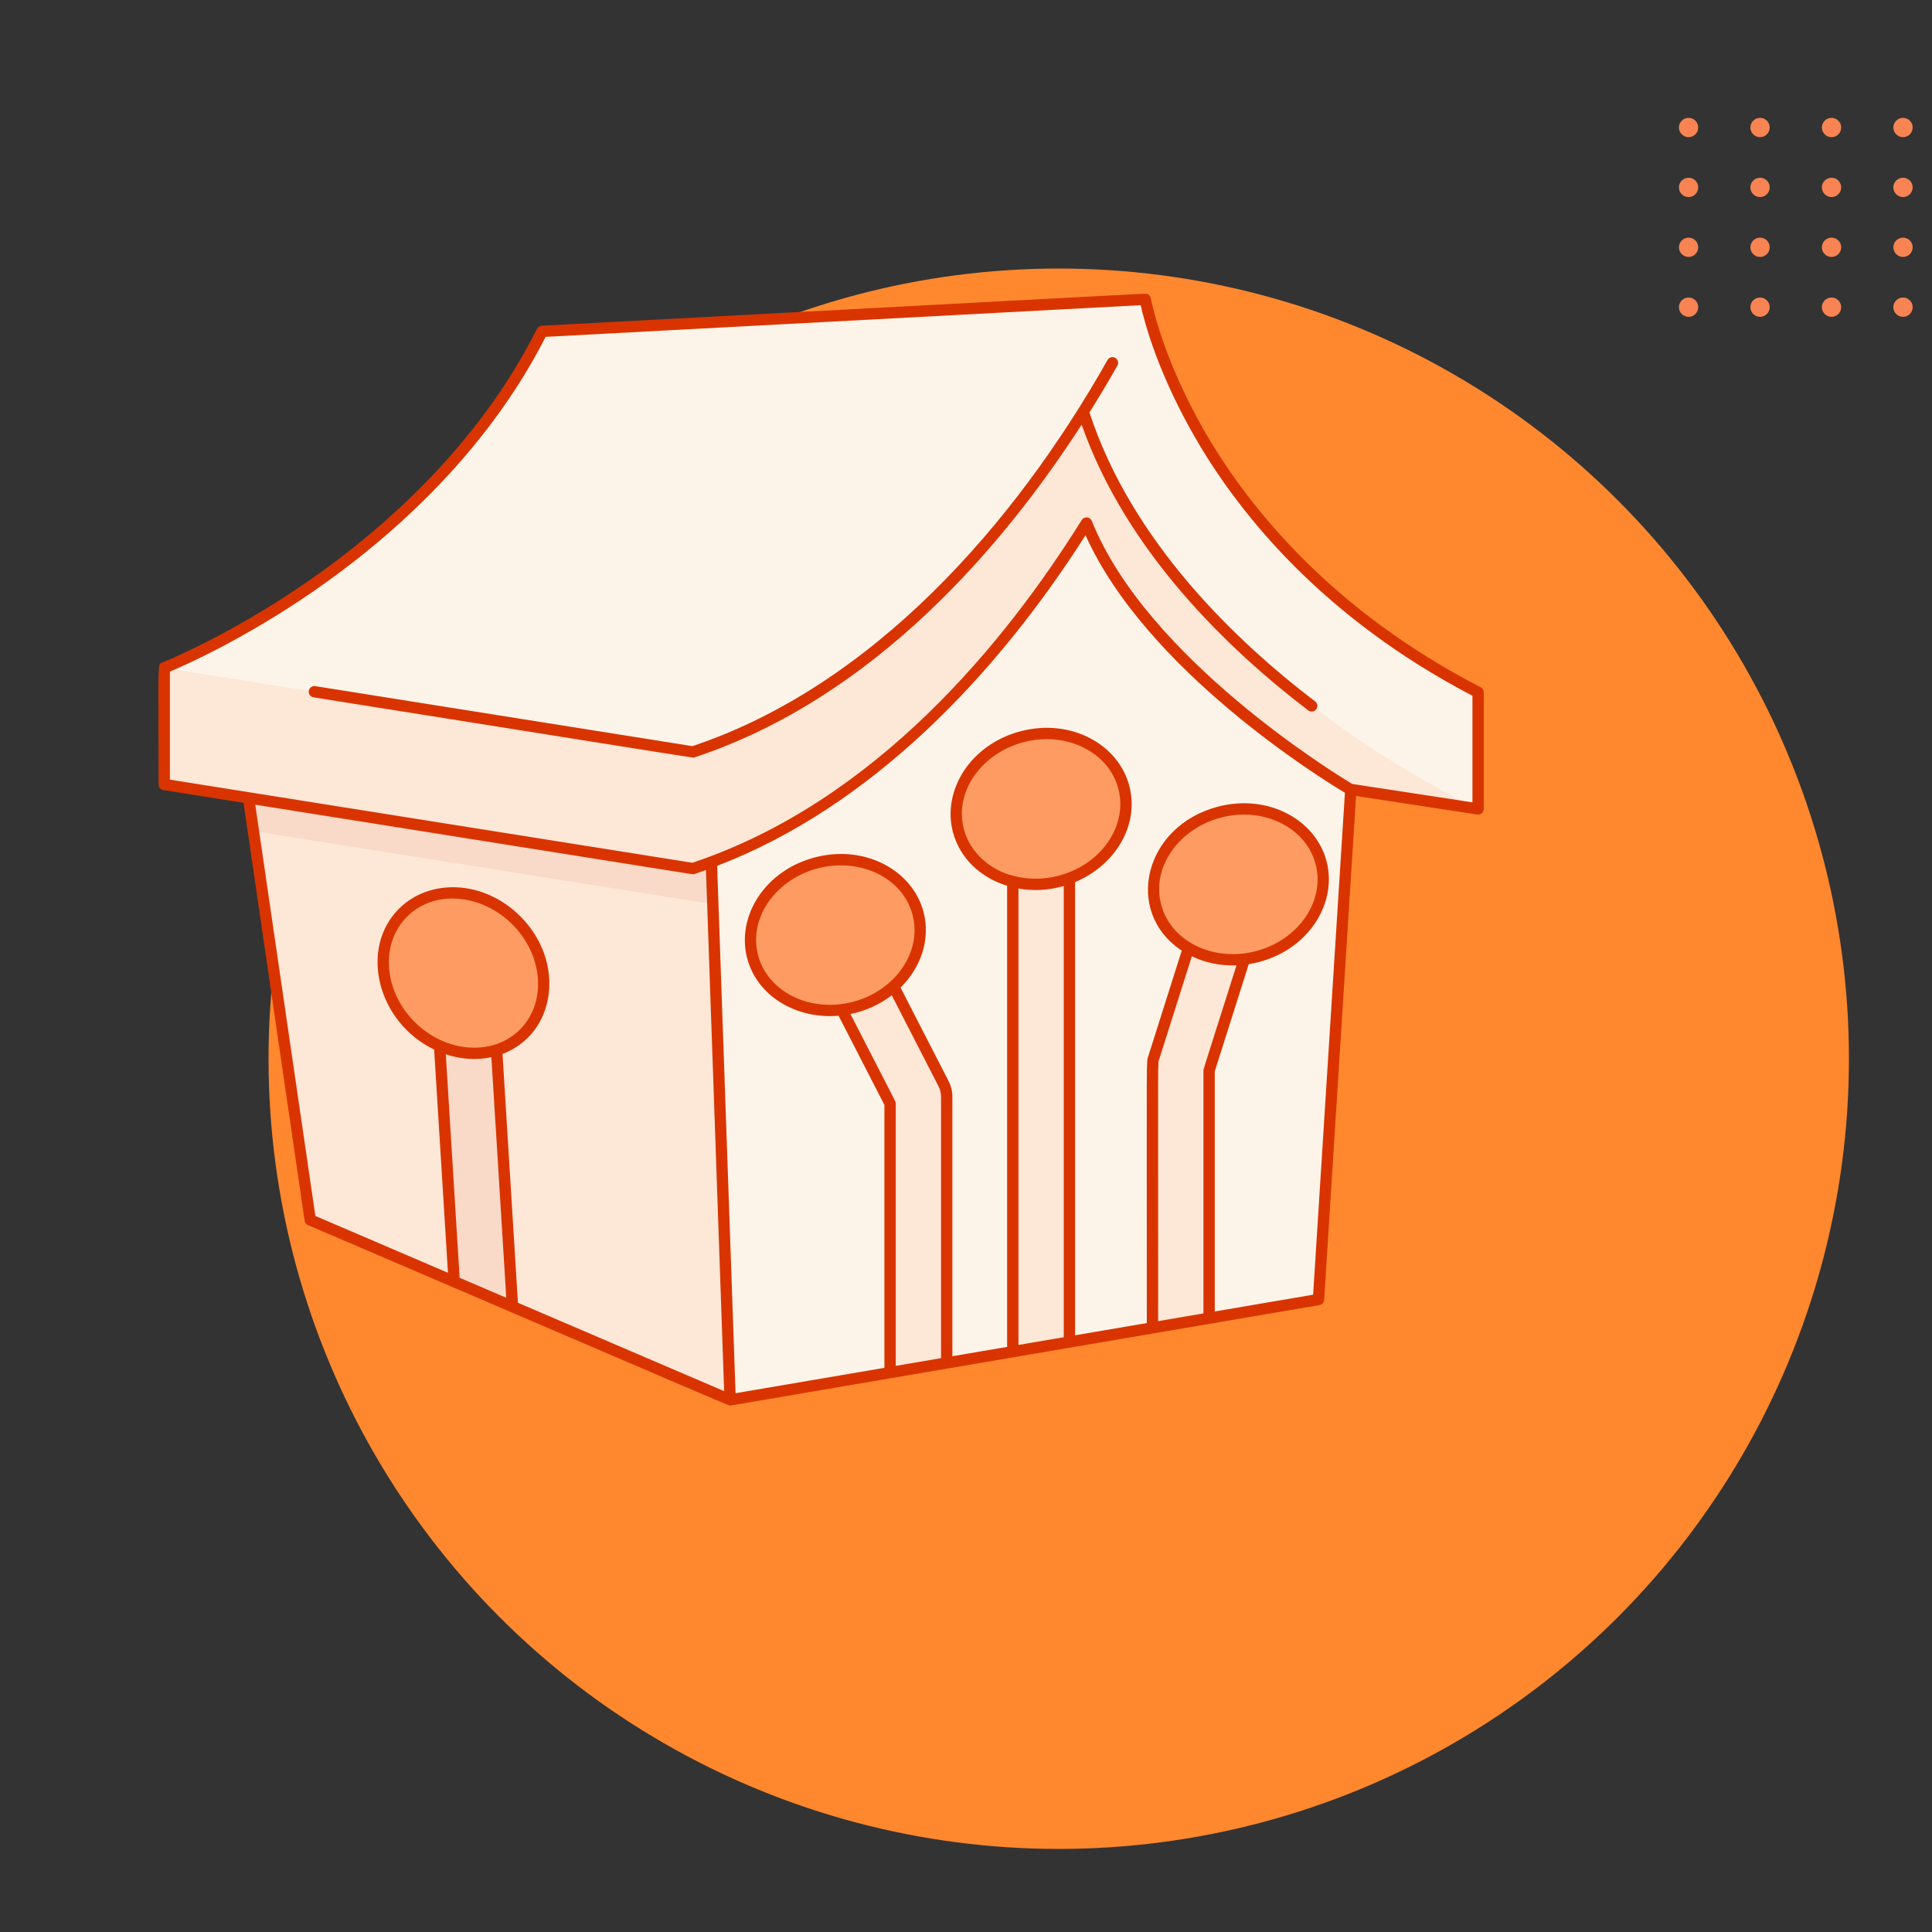
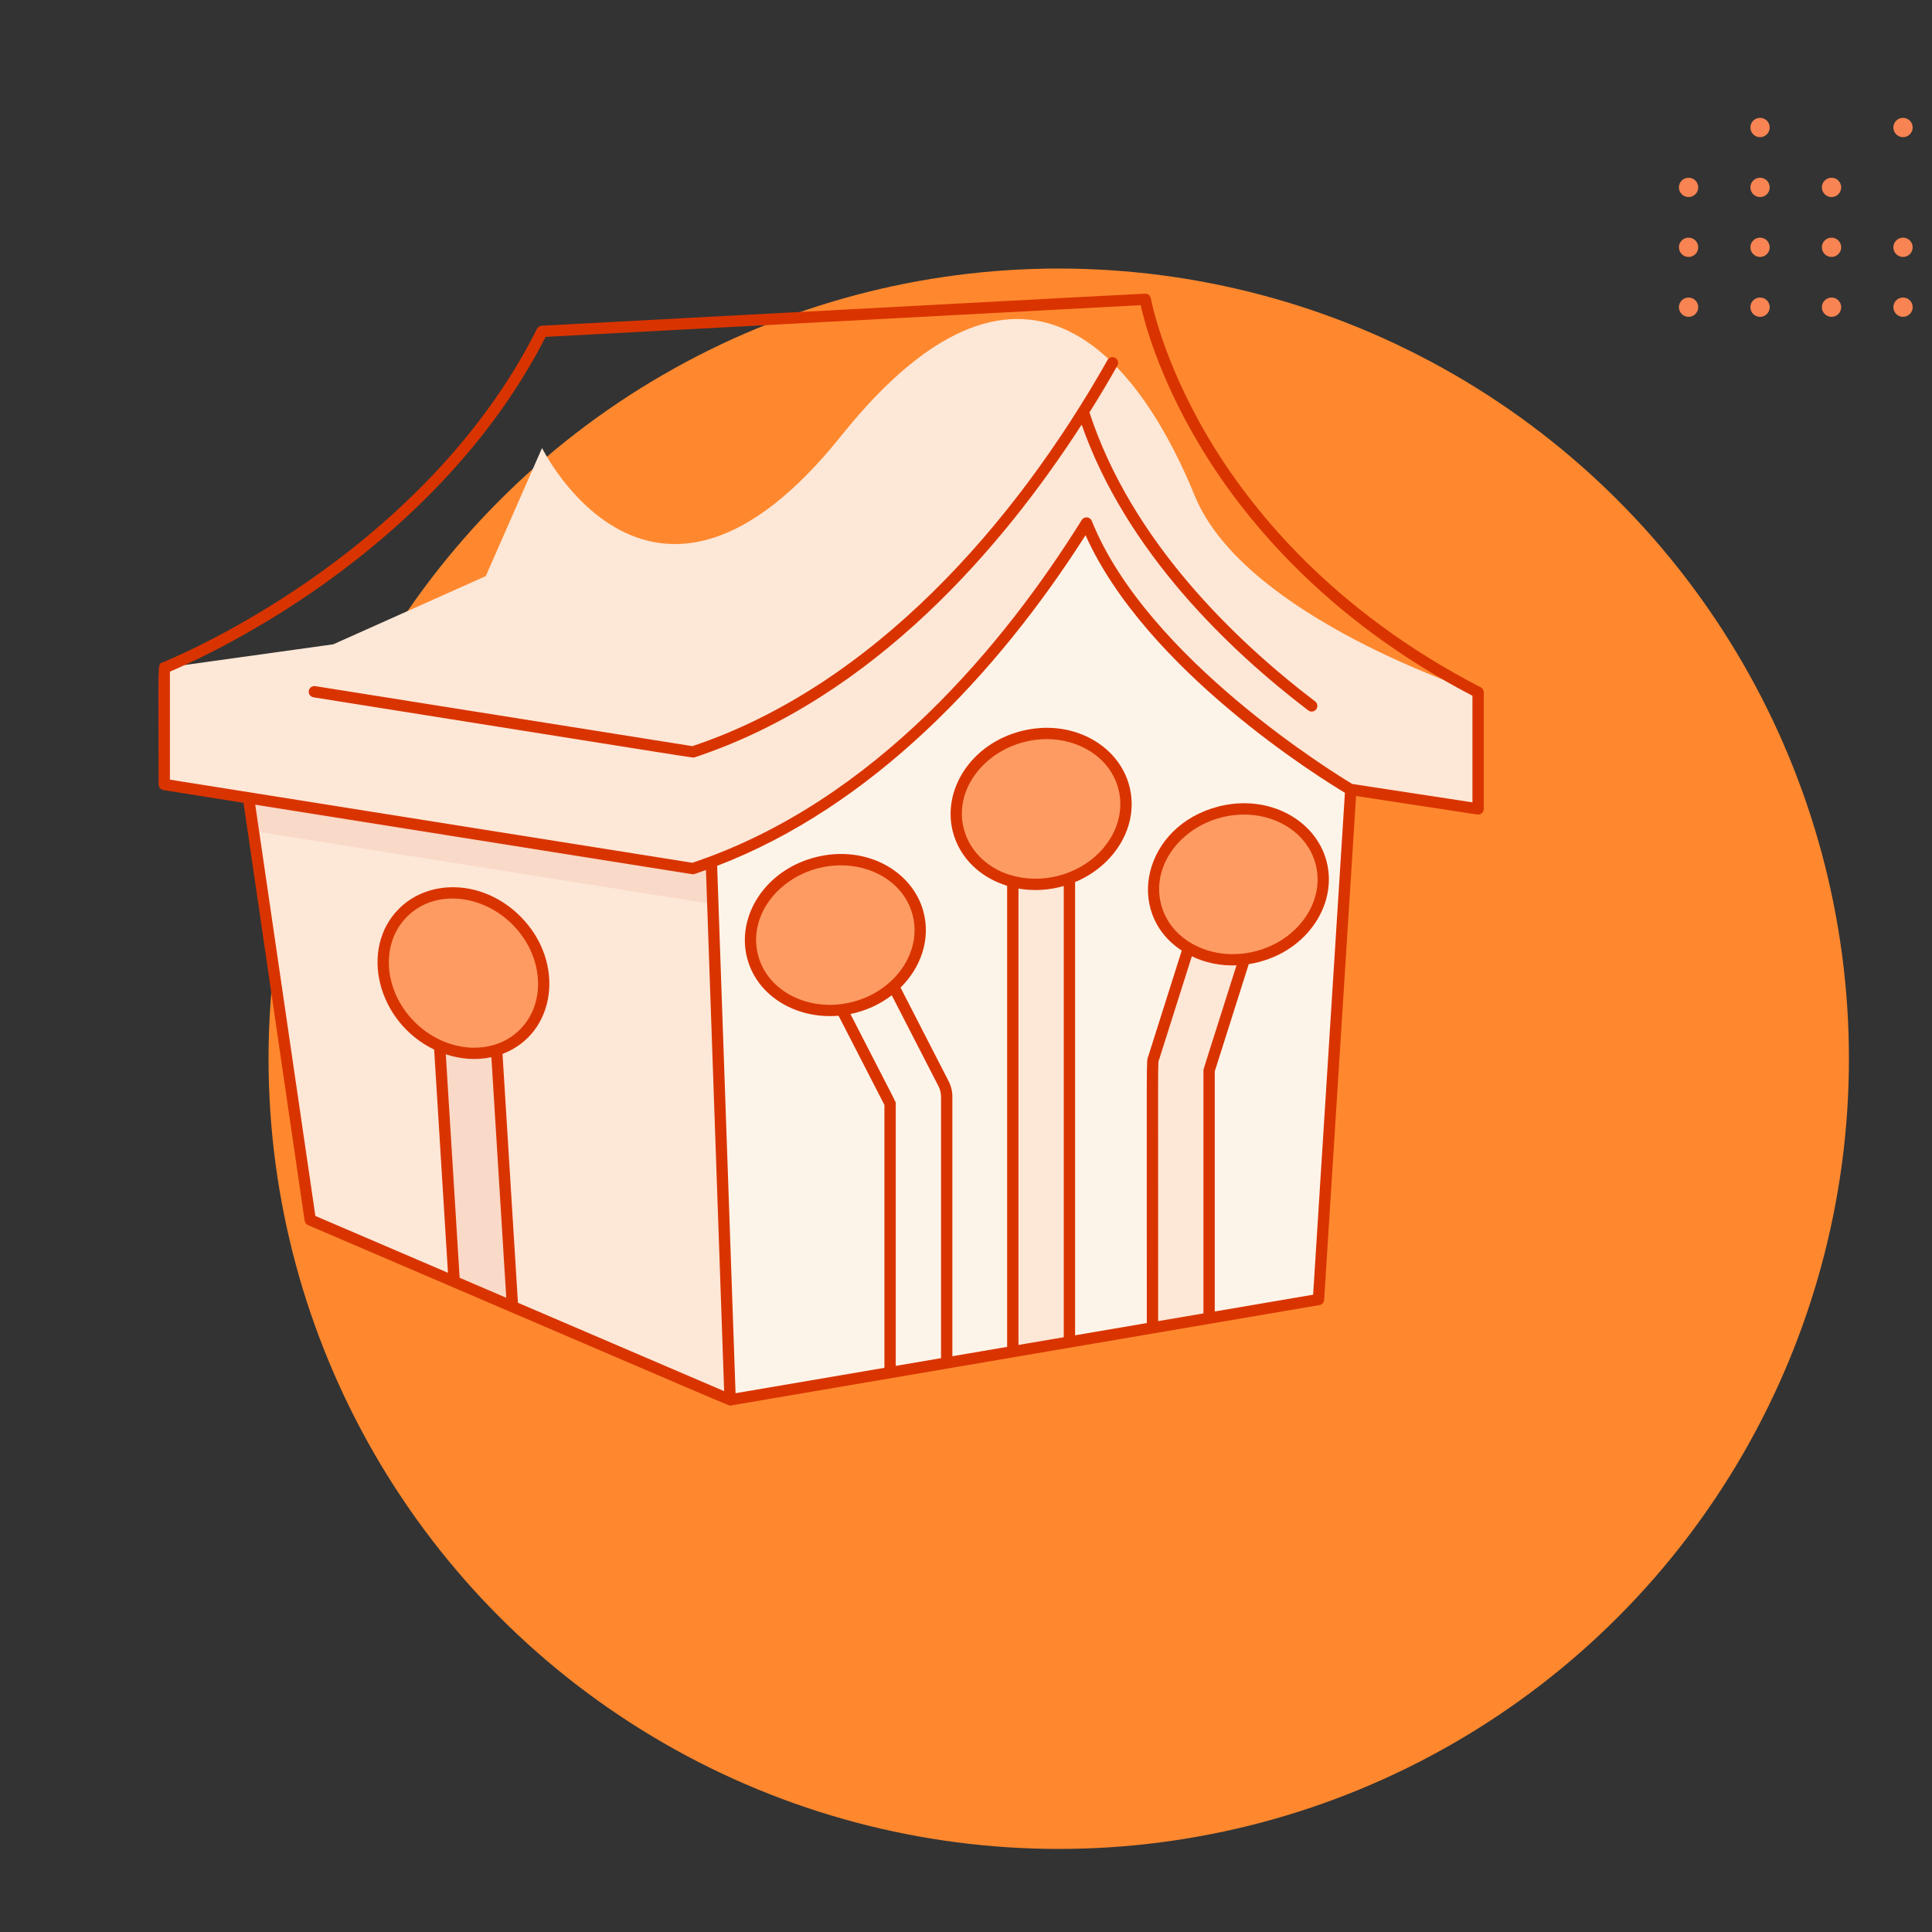
<svg xmlns="http://www.w3.org/2000/svg" width="1000" height="1000" viewBox="0 0 1000 1000" fill="none">
  <rect x="0" y="0" width="1000" height="1000" fill="#333333" stroke="none" />
  <circle cx="548" cy="548" r="409" fill="#FF882E" />
-   <circle cx="874" cy="66" r="5" fill="#F78452" />
  <circle cx="874" cy="97" r="5" fill="#F78452" />
  <circle cx="874" cy="128" r="5" fill="#F78452" />
  <circle cx="911" cy="66" r="5" fill="#F78452" />
  <circle cx="911" cy="97" r="5" fill="#F78452" />
  <circle cx="911" cy="128" r="5" fill="#F78452" />
-   <circle cx="948" cy="66" r="5" fill="#F78452" />
  <circle cx="948" cy="97" r="5" fill="#F78452" />
  <circle cx="948" cy="128" r="5" fill="#F78452" />
  <circle cx="874" cy="159" r="5" fill="#F78452" />
  <circle cx="911" cy="159" r="5" fill="#F78452" />
  <circle cx="948" cy="159" r="5" fill="#F78452" />
  <circle cx="985" cy="66" r="5" fill="#F78452" />
-   <circle cx="985" cy="97" r="5" fill="#F78452" />
  <circle cx="985" cy="128" r="5" fill="#F78452" />
  <circle cx="985" cy="159" r="5" fill="#F78452" />
  <g clip-path="url(#clip0_109_1347)">
    <path d="M702.941 349.059L682.452 672.628C600.591 686.585 717.224 666.697 377.91 724.572C377.673 724.491 382.631 726.59 160.573 631.422C116.737 331.504 124.667 385.738 119.727 352.018L583.332 243.443L702.941 349.059Z" fill="#FDF4E9" />
    <path d="M377.91 724.558C377.763 724.558 381.545 726.125 160.573 631.423C125.877 393.988 133.57 446.618 123.332 376.628L366.332 392.917C371.063 528.242 367.888 437.921 377.91 724.558Z" fill="#FDE7D7" />
    <path d="M368.955 467.961L131.158 430.124L123.332 376.628L366.332 392.917L368.955 467.961Z" fill="#F9D9C7" />
    <path d="M280.559 231.885C280.559 231.885 337.597 347.764 435.304 225.694C533.011 103.624 592.613 193.468 618.414 256.621C644.215 319.775 765.069 358.342 765.069 358.342V418.705L698.896 408.57C698.896 408.57 592.789 346.528 562.385 270.719C525.934 329.086 457.174 416.933 358.617 449.578L85.02 406.038V345.675L172.5 333.492L251.429 298.198L280.559 231.885Z" fill="#FDE7D7" />
-     <path d="M592.791 154.897C592.644 154.897 601.646 154.425 280.559 171.521C219.847 292.638 85.02 345.675 85.02 345.675L358.617 389.215C455.672 357.069 523.835 271.386 560.699 213.042C602.669 344.402 765.069 418.705 765.069 418.705V358.342C614.867 280.764 592.791 154.897 592.791 154.897Z" fill="#FDF4E9" />
    <path d="M553.536 418.708V694.612L524.224 699.607V418.708C524.224 410.607 530.775 404.06 538.88 404.06C546.97 404.06 553.536 410.609 553.536 418.708Z" fill="#FDE7D7" />
    <path d="M654.957 462.17L625.835 554.059V682.277L596.522 687.287V551.789C596.522 548.568 594.453 556.069 627.007 453.322C629.455 445.602 637.677 441.34 645.401 443.786C653.125 446.219 657.39 454.45 654.957 462.17Z" fill="#FDE7D7" />
-     <path d="M490.016 567.654V705.452L460.703 710.447V571.199L419.329 490.691C415.635 483.498 418.479 474.665 425.675 470.974C432.871 467.283 441.709 470.11 445.417 477.302L488.403 560.959C489.459 563.041 490.016 565.326 490.016 567.654Z" fill="#FDE7D7" />
-     <path d="M265.263 676.287L235.085 663.353L225.266 504.593C224.753 496.522 230.908 489.578 238.984 489.08C247.074 488.553 254.021 494.72 254.52 502.791L265.263 676.287Z" fill="#F9D9C7" />
+     <path d="M265.263 676.287L235.085 663.353C224.753 496.522 230.908 489.578 238.984 489.08C247.074 488.553 254.021 494.72 254.52 502.791L265.263 676.287Z" fill="#F9D9C7" />
    <path d="M548.657 455.948C572.316 449.817 587.149 428.093 581.787 407.426C576.425 386.76 552.9 374.977 529.241 381.108C505.582 387.239 490.749 408.964 496.11 429.63C501.472 450.297 524.998 462.08 548.657 455.948Z" fill="#FE9B63" />
    <path d="M650.767 494.952C674.426 488.821 689.259 467.097 683.897 446.43C678.536 425.764 655.01 413.98 631.351 420.112C607.692 426.243 592.859 447.967 598.221 468.634C603.582 489.301 627.108 501.084 650.767 494.952Z" fill="#FE9B63" />
    <path d="M442.184 521.276C465.843 515.144 480.676 493.42 475.314 472.753C469.952 452.087 446.426 440.304 422.767 446.435C399.109 452.567 384.276 474.291 389.637 494.957C394.999 515.624 418.525 527.407 442.184 521.276Z" fill="#FE9B63" />
    <path d="M271.115 534.938C286.217 519.844 284.452 493.607 267.172 476.337C249.892 459.066 223.641 457.302 208.539 472.396C193.437 487.49 195.202 513.727 212.482 530.998C229.762 548.269 256.012 550.033 271.115 534.938Z" fill="#FE9B63" />
    <path d="M766.386 355.728C689.559 316.037 647.242 263.425 625.271 226.278C601.448 186.001 595.728 154.697 595.672 154.385C595.504 153.429 594.79 152.465 593.65 152.103C592.838 151.851 606.686 151.22 280.408 168.594C279.356 168.65 278.415 169.267 277.943 170.209C246.882 232.161 195.841 275.808 158.491 301.511C117.924 329.43 84.282 342.816 83.946 342.947C81.38 343.955 82.089 341.865 82.089 406.04C82.089 407.48 83.137 408.706 84.561 408.934L126.048 415.536L157.673 631.846C157.821 632.853 158.482 633.713 159.419 634.115C392.6 734.055 377.068 727.682 378.404 727.46C835.07 649.57 274.423 745.195 682.946 675.517C684.285 675.289 685.292 674.169 685.379 672.813L701.899 411.999L764.436 421.57C766.367 421.976 768.002 420.496 768.002 418.698V358.347C768 357.202 767.343 356.21 766.386 355.728ZM237.901 661.377L230.744 545.698C238.307 548.206 246.384 548.902 254.335 547.203L262.044 671.725L237.901 661.377ZM214.611 528.958C198.499 512.855 196.73 488.42 210.668 474.489C225.254 459.912 249.781 463.056 265.166 478.43C281.278 494.533 283.047 518.968 269.109 532.898C255.172 546.826 230.724 545.059 214.611 528.958ZM268.077 674.31L260.102 545.509C287.876 534.973 292.918 497.884 269.309 474.288C250.255 455.242 222.225 454.649 206.522 470.348C185.767 491.092 195.376 529.079 224.719 543.263L231.866 658.791L163.235 629.377L132.114 416.502C368.734 454.153 358.256 452.506 358.623 452.506C359.31 452.506 359.536 452.405 365.403 450.309C369.682 573.275 367.566 512.607 374.819 720.059L268.077 674.31ZM487.084 702.978L463.635 706.978V571.202C463.635 570.184 465.512 574.148 440.176 524.853C448.474 523.145 455.653 519.709 461.577 515.15L485.79 562.287C486.637 563.959 487.086 565.815 487.086 567.658V702.978H487.084ZM392.369 494.355C387.249 474.592 402.127 454.922 423.412 449.415C444.788 443.88 467.277 453.964 472.377 473.648C477.318 492.721 463.391 512.878 441.334 518.588C419.272 524.292 397.311 513.425 392.369 494.355ZM498.871 429.058C493.752 409.295 508.628 389.625 529.916 384.118C540.336 381.42 551.425 382.221 560.999 387.02C579.939 396.517 585.557 418.179 573.604 435.675C563.024 451.158 542.456 457.985 524.862 453.414C513.234 450.693 502.172 441.8 498.871 429.058ZM550.604 692.144L527.155 696.144V459.911C534.757 461.257 542.699 460.859 550.604 458.598V692.144ZM622.904 554.064V679.813L599.454 683.812C599.454 539.56 599.199 550.805 600.006 548.253L616.887 494.972C623.793 498.299 631.521 499.976 640.009 499.661C621.86 556.904 622.904 553.383 622.904 554.064ZM600.976 468.099C595.851 448.314 610.758 428.66 632.02 423.159C642.44 420.461 653.529 421.262 663.104 426.061C682.044 435.558 687.662 457.22 675.708 474.716C663.582 492.461 638.079 499.065 618.856 489.429C609.701 484.84 603.351 477.265 600.976 468.099ZM679.673 670.131L628.766 678.813V554.516L646.358 499.034C675.392 494.392 692.6 468.854 686.658 445.925C681.039 424.229 656.399 410.796 630.548 417.486C592.017 427.46 581.5 472.142 611.671 492.026L594.416 546.486C593.242 550.192 593.591 539.644 593.591 684.813L556.467 691.145V456.559C576.89 448.091 589.882 427.446 584.554 406.884C578.966 385.306 554.433 371.721 528.446 378.445C502.356 385.198 487.628 409.038 493.196 430.526C496.749 444.243 507.515 454.233 521.292 458.487V697.144L492.947 701.978V567.658C492.947 564.898 492.28 562.125 491.011 559.626L466.123 511.173C476.68 500.755 481.692 486.237 478.052 472.18C472.46 450.596 447.92 437.018 421.942 443.742C395.855 450.495 381.126 474.335 386.694 495.823C391.903 515.927 412.556 527.613 434.042 525.744L457.772 571.91V707.978L380.723 721.119L371.193 448.158C451.086 417.531 515.751 349.432 561.878 277.018C593.165 346.854 683.683 402.883 696.127 410.341L679.673 670.131ZM762.138 415.292L699.904 405.767C692.191 401.147 593.752 341.061 565.11 269.629C564.224 267.42 561.18 267.12 559.902 269.169C520.254 332.664 453.136 414.905 358.378 446.571L87.952 403.541V347.635C95.592 344.418 126.014 330.959 161.684 306.429C199.339 280.532 250.703 236.667 282.415 174.356L590.417 157.954C592.252 166.302 599.438 194.042 620.073 229.009C642.285 266.644 684.929 319.826 762.136 360.127V415.292H762.138Z" fill="#D93400" />
    <path d="M563.899 213.467C569.005 205.359 573.99 196.97 578.366 189.218C579.162 187.809 578.664 186.022 577.254 185.226C575.847 184.435 574.056 184.93 573.26 186.339C525.286 271.311 451.765 354.994 358.377 386.203L163.184 355.145C161.585 354.906 160.083 355.982 159.828 357.578C159.573 359.176 160.663 360.678 162.262 360.933C372.112 394.324 358.494 392.338 359.545 391.99C452.678 361.145 519.422 282.438 559.861 219.791C582.985 285.641 636.068 336.398 677.145 367.703C677.675 368.106 678.301 368.302 678.92 368.302C681.715 368.302 682.927 364.741 680.699 363.042C639.352 331.533 585.664 280.081 563.899 213.467Z" fill="#D93400" />
  </g>
  <defs>
    <clipPath id="clip0_109_1347">
      <rect width="686" height="631" fill="white" transform="translate(82 97)" />
    </clipPath>
  </defs>
</svg>